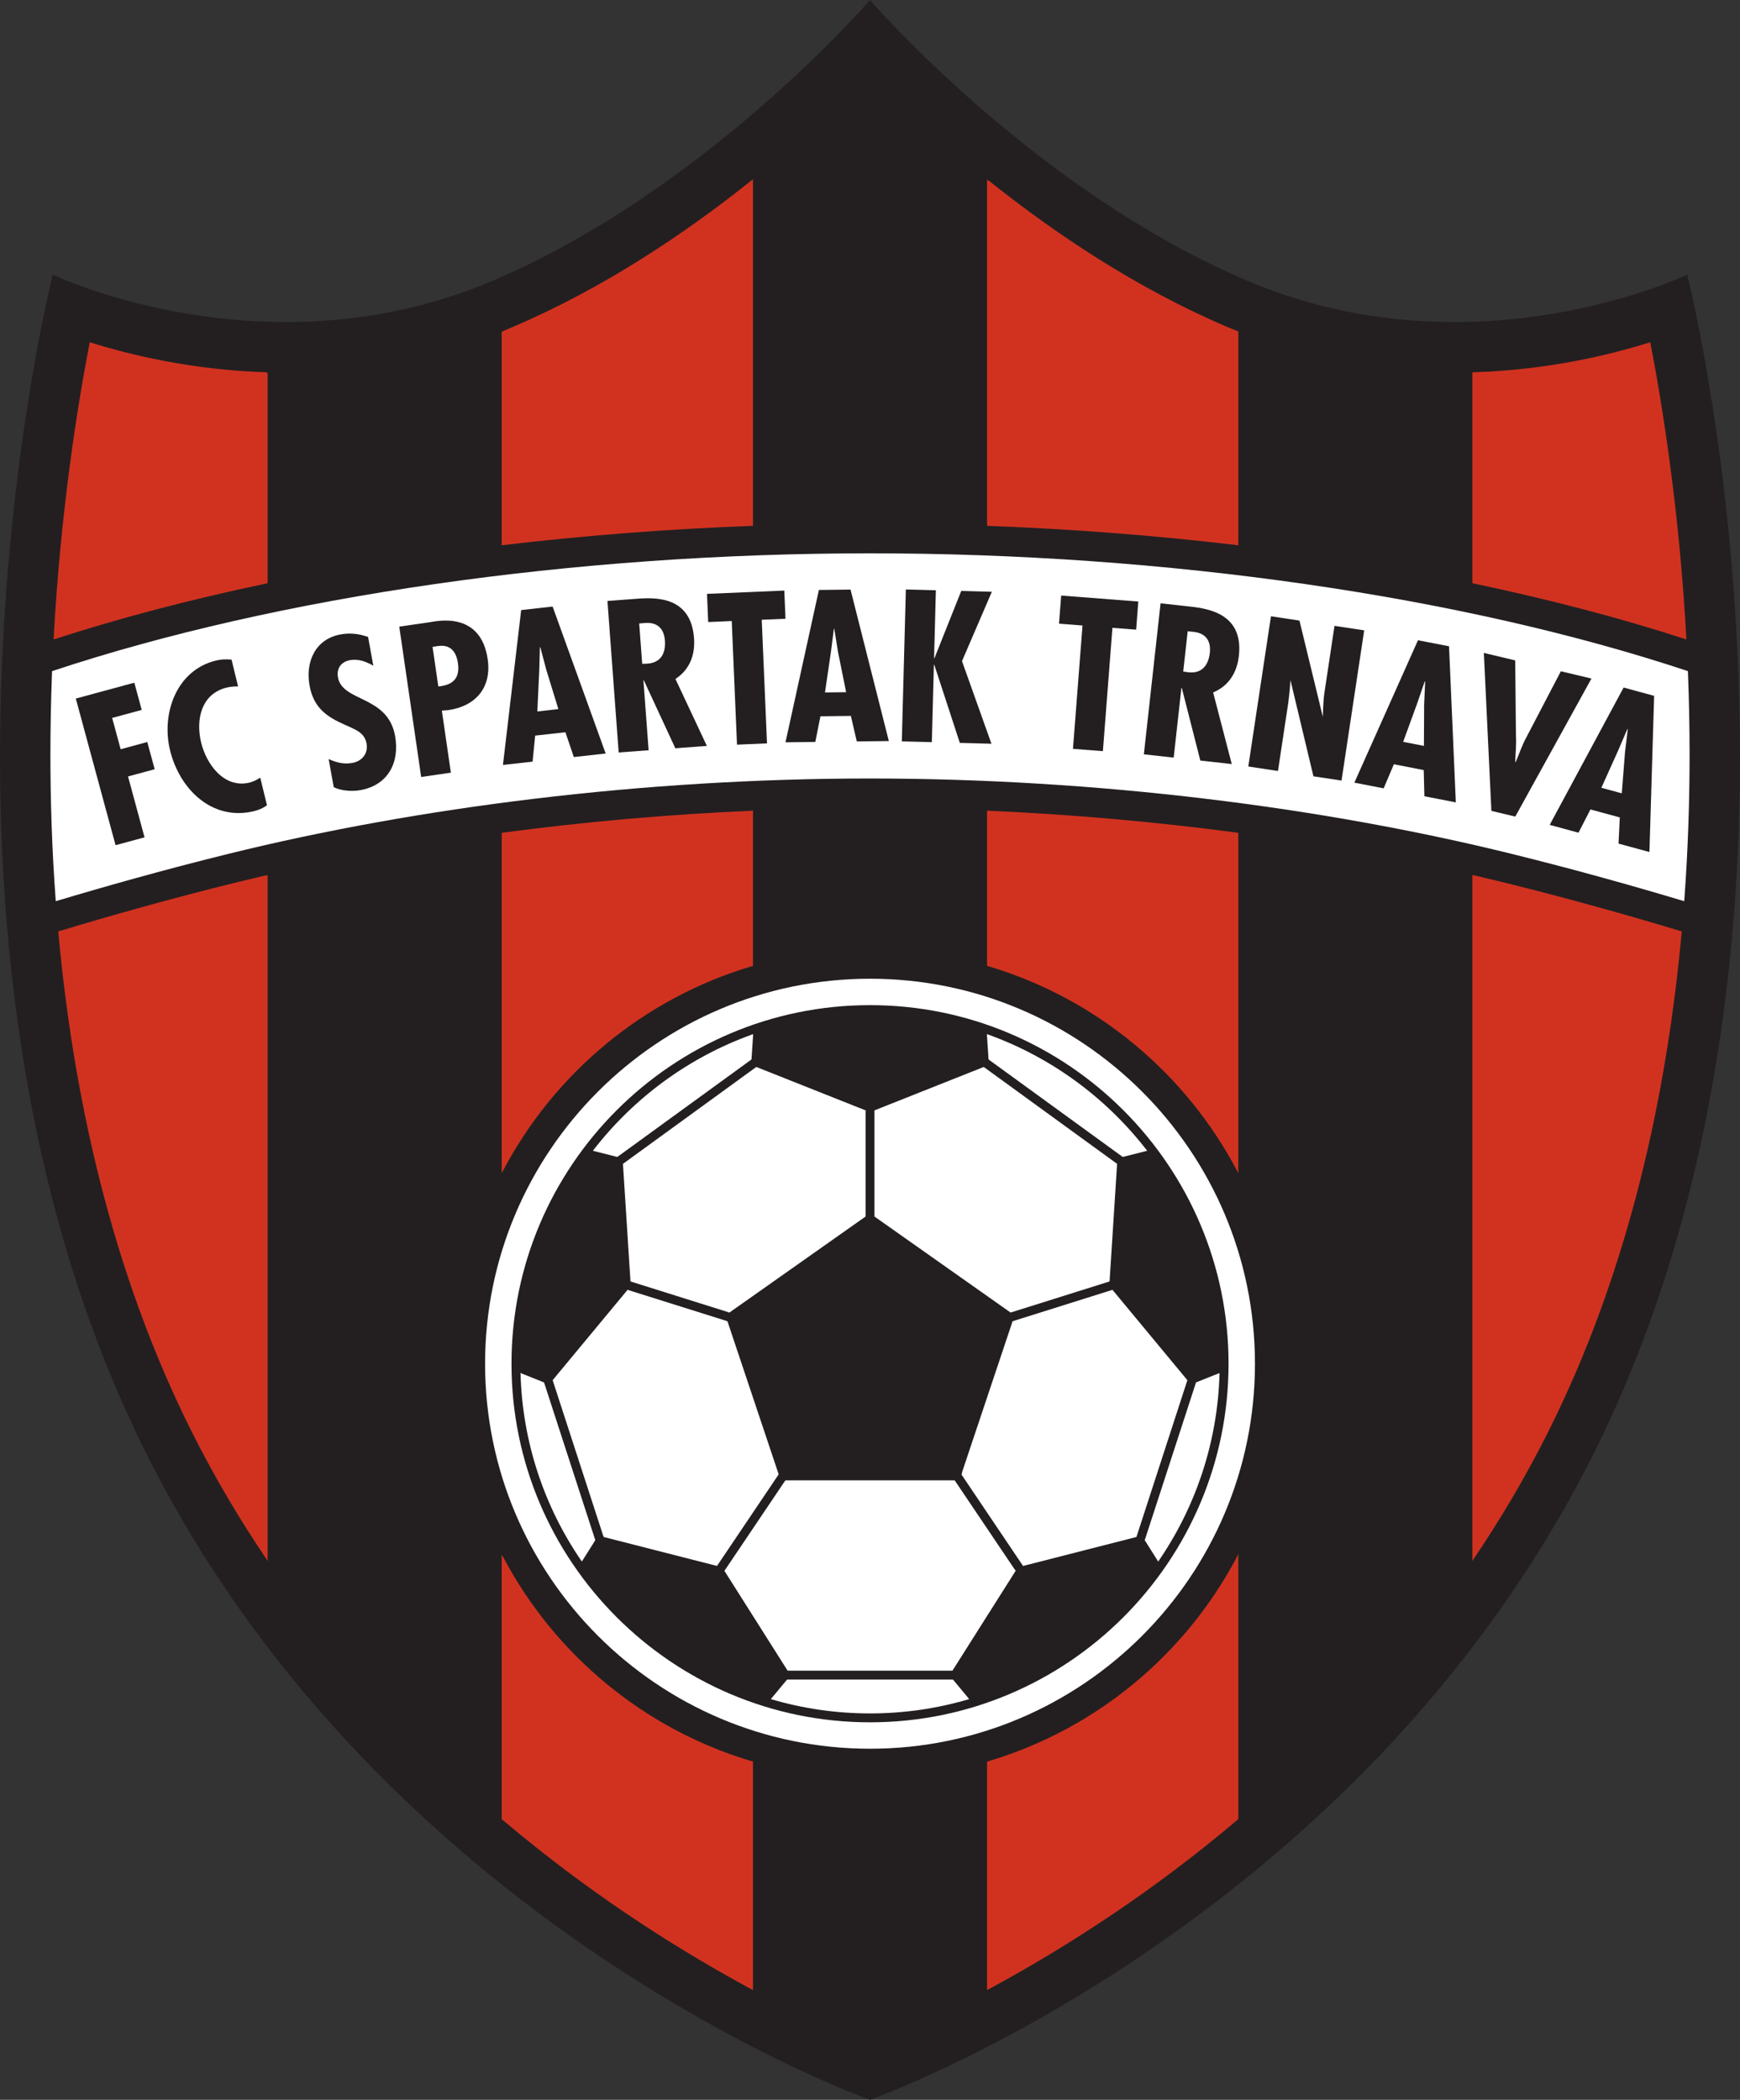
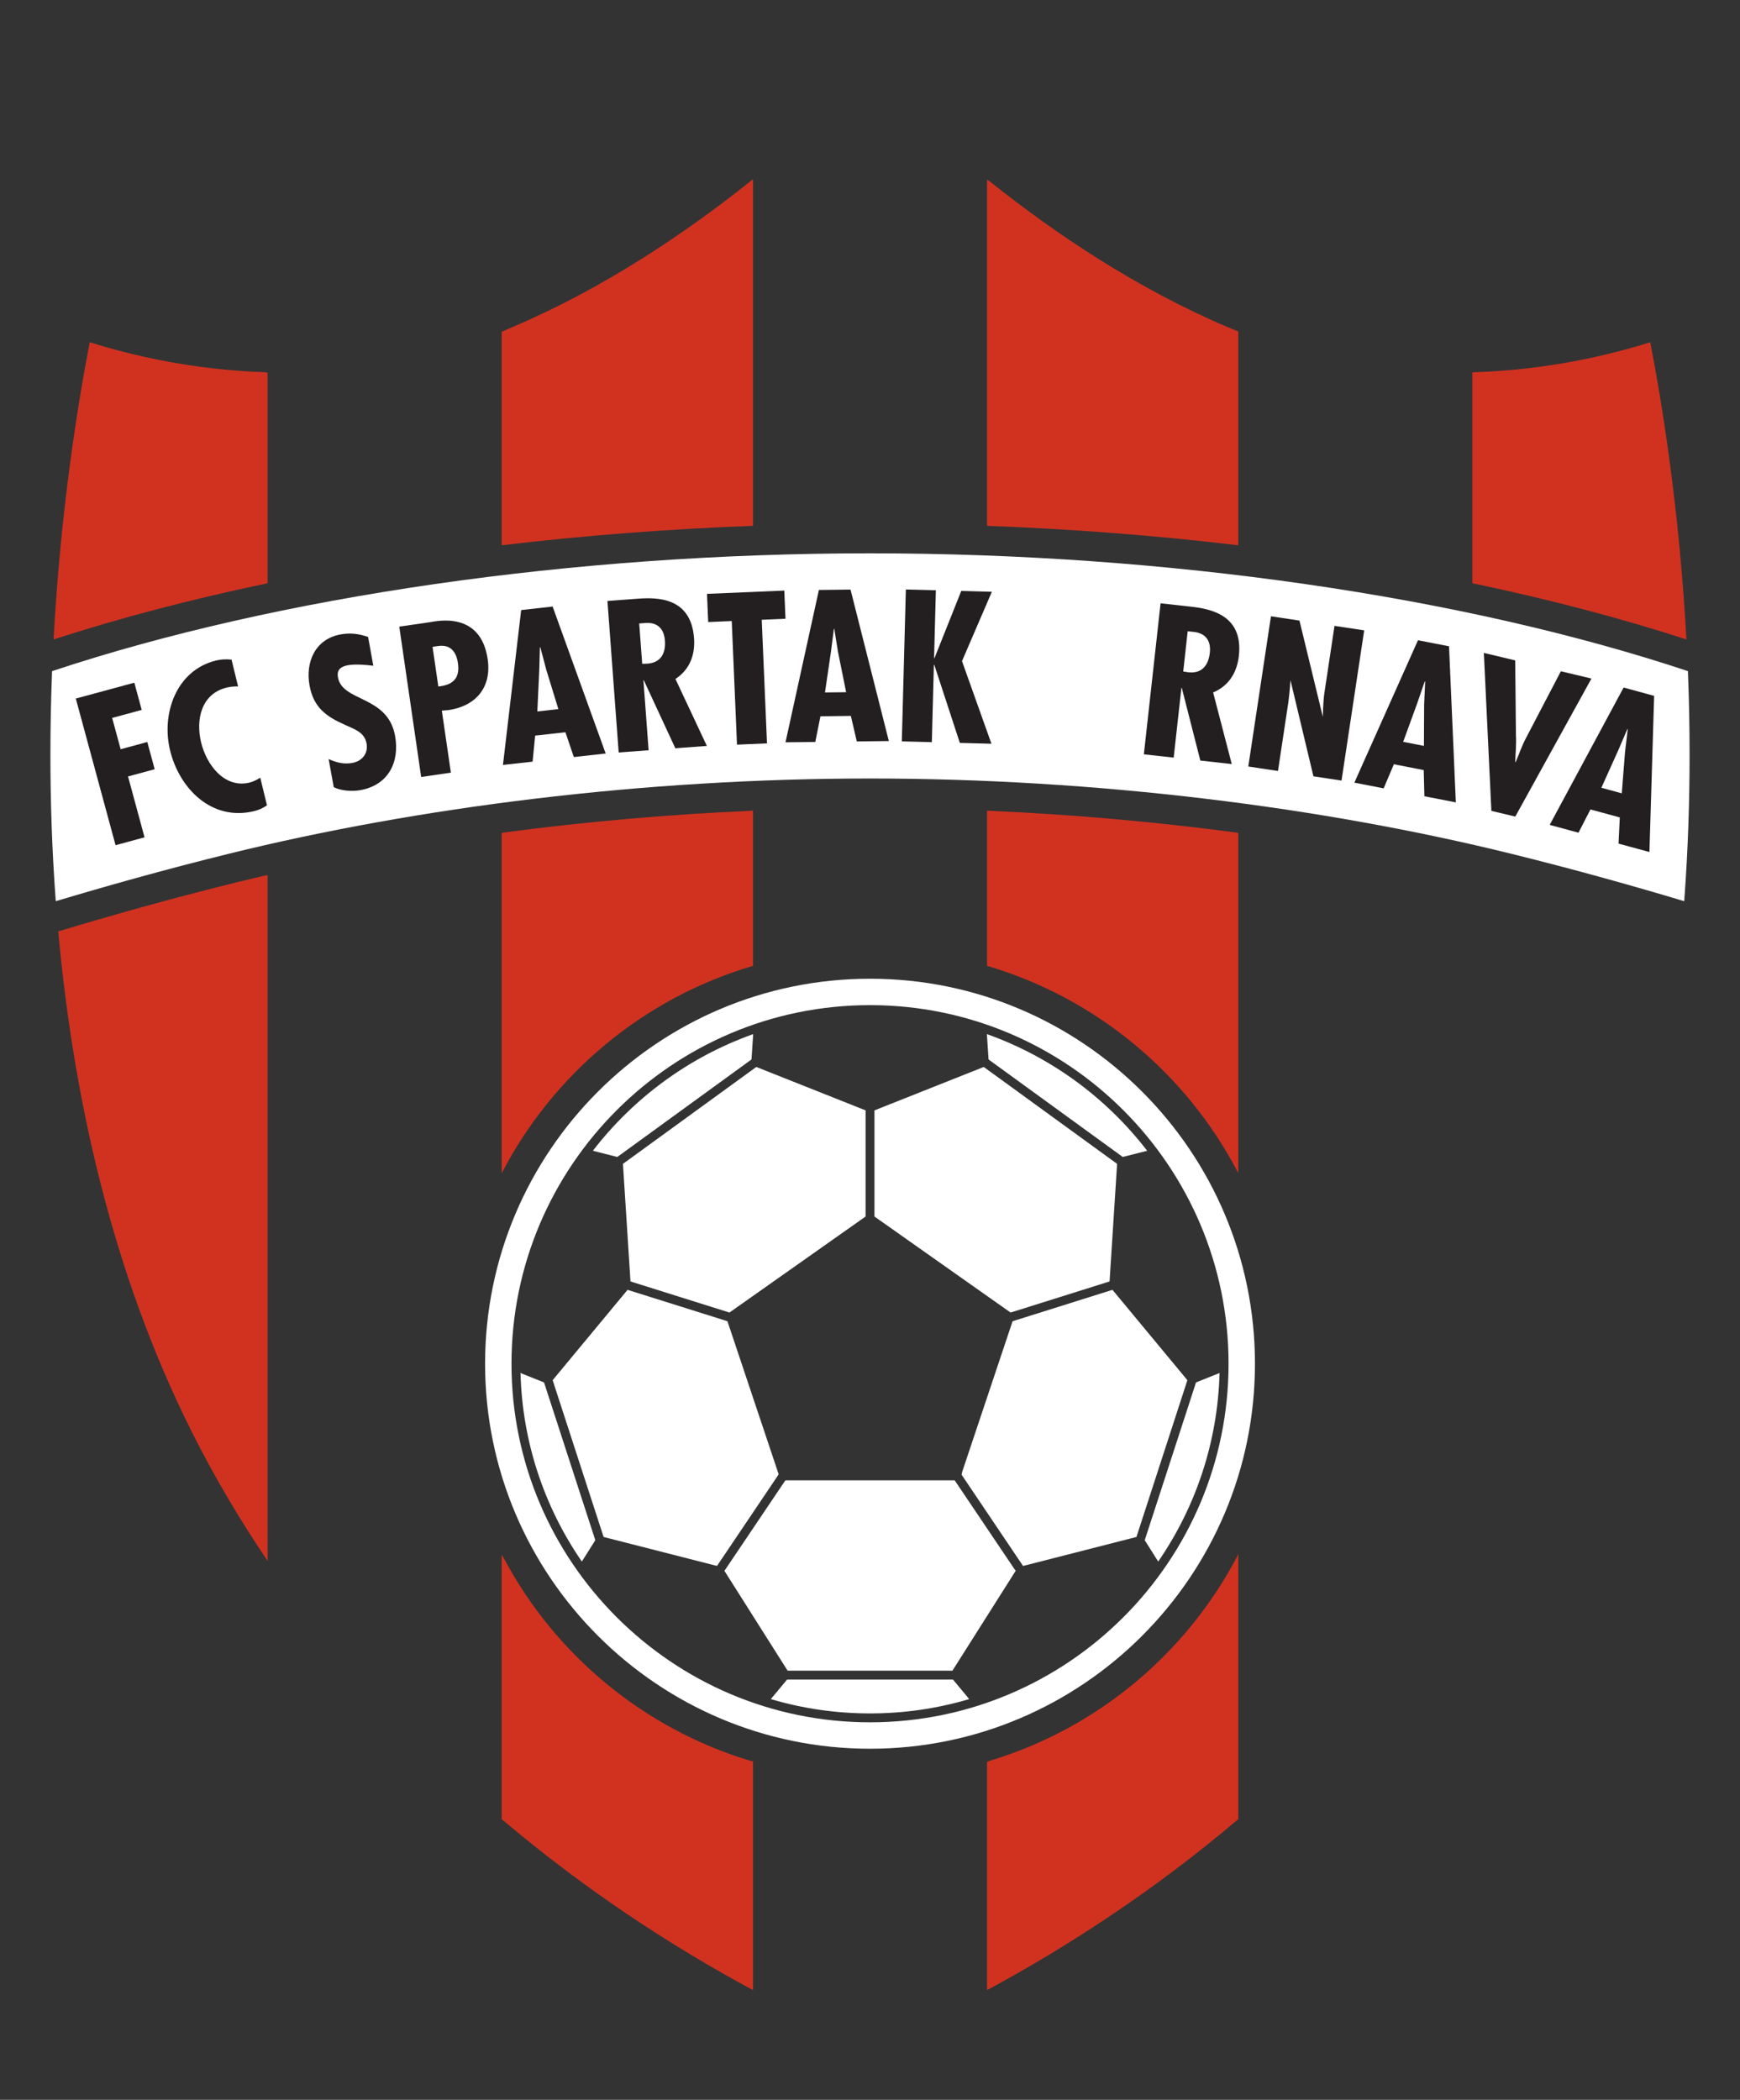
<svg xmlns="http://www.w3.org/2000/svg" width="516.81pt" height="623.63pt" viewBox="0 0 516.81 623.63" version="1.1">
  <rect x="0" y="0" width="516.81" height="623.63" fill="#333333" stroke="none" />
  <defs>
    <clipPath id="clip1">
-       <path d="M 0 0 L 516.809 0 L 516.809 623.629 L 0 623.629 Z M 0 0 " />
-     </clipPath>
+       </clipPath>
  </defs>
  <g id="surface1">
    <g clip-path="url(#clip1)" clip-rule="nonzero">
      <path style=" stroke:none;fill-rule:nonzero;fill:rgb(13.699%,12.199%,12.5%);fill-opacity:1;" d="M 472.855 432.672 C 550.996 277.789 501.133 81.551 501.133 81.551 C 501.133 81.551 437.773 112.047 370.305 83.309 C 306.945 56.324 258.398 0.004 258.398 0.004 C 258.398 0.004 209.863 56.324 146.504 83.309 C 79.031 112.047 15.676 81.551 15.676 81.551 C 15.676 81.551 -34.191 277.789 43.953 432.672 C 114.723 572.934 258.41 623.629 258.41 623.629 C 258.41 623.629 402.086 572.934 472.855 432.672 " />
    </g>
    <path style=" stroke:none;fill-rule:nonzero;fill:rgb(100%,100%,100%);fill-opacity:1;" d="M 144.078 405.016 C 144.078 341.969 195.367 290.676 258.414 290.676 C 321.457 290.676 372.746 341.969 372.746 405.016 C 372.746 468.066 321.457 519.363 258.414 519.363 C 195.367 519.363 144.078 468.066 144.078 405.016 M 151.922 405.016 C 151.922 463.738 199.695 511.516 258.414 511.516 C 317.129 511.516 364.902 463.738 364.902 405.016 C 364.902 346.297 317.129 298.52 258.414 298.52 C 199.695 298.52 151.922 346.297 151.922 405.016 " />
    <path style=" stroke:none;fill-rule:nonzero;fill:rgb(100%,100%,100%);fill-opacity:1;" d="M 16.535 267.27 C 15.422 252.168 14.973 237.688 14.973 224.145 C 14.973 215.82 15.141 207.855 15.43 200.32 C 15.445 199.988 15.457 199.66 15.469 199.332 L 15.656 199.262 C 82.664 177.016 170.52 164.332 258.402 164.332 C 346.371 164.332 434.309 177.039 501.34 199.32 L 501.375 200.32 C 501.664 207.855 501.836 215.82 501.836 224.145 C 501.836 237.715 501.383 252.227 500.266 267.359 L 500.238 267.648 C 485.941 263.355 468.055 258.293 448.547 253.484 C 392.965 239.789 326.039 231.211 258.402 231.211 C 190.77 231.211 123.844 239.789 68.262 253.484 C 48.766 258.289 30.891 263.348 16.598 267.641 L 16.535 267.27 " />
-     <path style=" stroke:none;fill-rule:nonzero;fill:rgb(81.999%,19.6%,12.5%);fill-opacity:1;" d="M 437.316 259.863 L 437.316 463.613 L 437.582 463.18 C 445.426 451.594 452.812 439.184 459.496 425.93 L 459.496 425.934 C 483.957 377.453 495.141 324.492 499.488 276.82 L 499.496 276.621 C 484.996 272.238 466.539 266.98 446.441 262.027 C 443.648 261.34 440.836 260.668 438 260.012 L 437.316 259.863 " />
    <path style=" stroke:none;fill-rule:nonzero;fill:rgb(81.999%,19.6%,12.5%);fill-opacity:1;" d="M 437.828 110.555 C 459.402 109.875 477.699 105.559 490.152 101.645 C 493.645 119.629 498.762 151.098 500.875 189.574 L 500.863 189.902 C 481.516 183.617 460.371 178.055 437.852 173.328 L 437.316 173.195 L 437.316 110.613 L 437.828 110.555 " />
    <path style=" stroke:none;fill-rule:nonzero;fill:rgb(81.999%,19.6%,12.5%);fill-opacity:1;" d="M 293.168 155.363 L 293.168 53.363 L 293.945 53.855 C 313.281 69.281 337.488 85.594 364.441 97.074 C 365.371 97.469 367.797 98.445 367.797 98.445 L 367.797 161.945 L 367.344 161.891 C 343.395 159.051 318.559 157.109 293.223 156.176 L 293.168 155.363 " />
    <path style=" stroke:none;fill-rule:nonzero;fill:rgb(81.999%,19.6%,12.5%);fill-opacity:1;" d="M 149.012 98.527 L 149.012 161.945 L 149.484 161.887 C 173.449 159.051 198.305 157.105 223.66 156.172 L 223.648 155.488 L 223.648 53.238 L 222.887 53.836 C 203.547 69.266 179.328 85.59 152.363 97.074 L 149.012 98.527 " />
    <path style=" stroke:none;fill-rule:nonzero;fill:rgb(81.999%,19.6%,12.5%);fill-opacity:1;" d="M 78.836 110.551 C 57.32 109.855 39.078 105.551 26.656 101.645 C 23.156 119.684 18.016 151.289 15.914 189.922 L 16.141 189.84 C 35.375 183.602 56.383 178.074 78.742 173.375 L 79.488 173.195 L 79.488 110.695 L 78.836 110.551 " />
    <path style=" stroke:none;fill-rule:nonzero;fill:rgb(81.999%,19.6%,12.5%);fill-opacity:1;" d="M 78.801 260.012 C 75.969 260.668 73.156 261.34 70.367 262.027 C 50.41 266.945 32.074 272.164 17.621 276.527 L 17.301 276.613 C 21.637 324.34 32.816 377.383 57.309 425.93 C 63.961 439.113 71.301 451.457 79.098 462.988 L 79.488 463.613 L 79.488 259.945 L 78.801 260.012 " />
    <path style=" stroke:none;fill-rule:nonzero;fill:rgb(81.999%,19.6%,12.5%);fill-opacity:1;" d="M 367.406 462.359 C 352.172 491.262 325.781 513.367 293.969 522.949 L 293.168 523.277 L 293.168 591.027 L 293.848 590.68 C 305.016 584.648 317.848 577.078 331.492 567.828 C 342.5 560.367 354.684 551.352 367.285 540.703 L 367.797 540.277 L 367.797 461.445 L 367.406 462.359 " />
    <path style=" stroke:none;fill-rule:nonzero;fill:rgb(81.999%,19.6%,12.5%);fill-opacity:1;" d="M 222.566 522.863 C 191.172 513.32 165.086 491.574 149.836 463.148 L 149.012 461.738 L 149.012 540.363 L 149.547 540.727 C 162.145 551.363 174.32 560.371 185.32 567.828 C 199.016 577.113 211.895 584.707 223.094 590.746 L 223.648 591.027 L 223.648 523.113 L 222.566 522.863 " />
    <path style=" stroke:none;fill-rule:nonzero;fill:rgb(81.999%,19.6%,12.5%);fill-opacity:1;" d="M 223.648 286.051 L 223.648 240.695 L 222.906 240.805 C 198.395 241.883 173.754 244.059 149.668 247.25 L 149.012 247.363 L 149.012 348.449 C 164.309 318.93 191.199 296.383 223.656 286.852 L 223.648 286.051 " />
    <path style=" stroke:none;fill-rule:nonzero;fill:rgb(81.999%,19.6%,12.5%);fill-opacity:1;" d="M 293.168 286.863 L 293.168 240.777 L 293.828 240.801 C 318.402 241.883 343.105 244.062 367.254 247.266 L 367.797 247.363 L 367.797 348.488 L 367.578 347.996 C 352.301 318.812 325.664 296.508 293.543 286.961 L 293.168 286.863 " />
    <path style=" stroke:none;fill-rule:nonzero;fill:rgb(13.699%,12.199%,12.5%);fill-opacity:1;" d="M 39.898 202.754 L 42.09 210.84 L 33.312 213.219 L 35.836 222.52 L 43.746 220.371 L 45.941 228.457 L 38.027 230.602 L 42.93 248.68 L 34.324 251.016 L 22.516 207.469 L 39.898 202.754 " />
    <path style=" stroke:none;fill-rule:nonzero;fill:rgb(13.699%,12.199%,12.5%);fill-opacity:1;" d="M 70.715 203.875 C 69.539 203.852 68.453 203.934 67.348 204.203 C 59.73 206.055 58.098 213.777 59.738 220.523 C 61.32 227.035 66.586 234.254 74.145 232.418 C 75.25 232.148 76.285 231.59 77.305 230.973 L 79.297 239.172 C 78.145 240.004 76.863 240.562 75.469 240.902 C 62.969 243.941 53.305 234.344 50.508 222.832 C 47.863 211.957 52.359 199.039 64.16 196.172 C 65.672 195.801 67.199 195.738 68.777 195.91 L 70.715 203.875 " />
-     <path style=" stroke:none;fill-rule:nonzero;fill:rgb(13.699%,12.199%,12.5%);fill-opacity:1;" d="M 110.883 197.723 C 108.84 196.512 106.426 195.609 104.012 196.051 C 101.301 196.543 99.895 198.5 100.387 201.211 C 101.715 208.512 115.152 206.492 117.336 218.504 C 118.77 226.395 115.312 233.164 107.07 234.66 C 104.598 235.109 101.398 234.902 99.129 233.793 L 97.609 225.434 C 99.926 226.473 102.102 227.051 104.691 226.578 C 107.516 226.066 109.41 223.777 108.879 220.832 C 108.258 217.418 105.312 216.613 102.52 215.297 C 96.836 212.801 93.117 210.07 91.941 203.594 C 90.668 196.59 93.629 189.785 101.164 188.418 C 103.992 187.902 106.66 188.211 109.332 189.184 L 110.883 197.723 " />
+     <path style=" stroke:none;fill-rule:nonzero;fill:rgb(13.699%,12.199%,12.5%);fill-opacity:1;" d="M 110.883 197.723 C 101.301 196.543 99.895 198.5 100.387 201.211 C 101.715 208.512 115.152 206.492 117.336 218.504 C 118.77 226.395 115.312 233.164 107.07 234.66 C 104.598 235.109 101.398 234.902 99.129 233.793 L 97.609 225.434 C 99.926 226.473 102.102 227.051 104.691 226.578 C 107.516 226.066 109.41 223.777 108.879 220.832 C 108.258 217.418 105.312 216.613 102.52 215.297 C 96.836 212.801 93.117 210.07 91.941 203.594 C 90.668 196.59 93.629 189.785 101.164 188.418 C 103.992 187.902 106.66 188.211 109.332 189.184 L 110.883 197.723 " />
    <path style=" stroke:none;fill-rule:nonzero;fill:rgb(13.699%,12.199%,12.5%);fill-opacity:1;" d="M 125.094 230.758 L 118.59 186.109 L 127.77 184.773 C 129.664 184.496 142.754 181.379 144.852 195.77 C 146.066 204.117 141.379 209.699 133.203 210.891 L 131.234 211.059 L 133.918 229.473 L 125.094 230.758 M 130.191 203.891 C 134.48 203.449 136.676 201.496 136.012 196.934 C 135.547 193.738 133.922 191.312 130.133 191.867 L 128.473 192.105 L 130.191 203.891 " />
    <path style=" stroke:none;fill-rule:nonzero;fill:rgb(13.699%,12.199%,12.5%);fill-opacity:1;" d="M 164.137 180.141 L 179.895 223.785 L 170.438 224.84 L 167.934 217.473 L 158.953 218.473 L 158.188 226.203 L 149.387 227.184 L 154.797 181.184 L 164.137 180.141 M 162.25 198.898 L 160.484 192.23 L 160.363 192.242 L 160.168 199.129 L 159.598 211.297 L 165.844 210.598 L 162.25 198.898 " />
    <path style=" stroke:none;fill-rule:nonzero;fill:rgb(13.699%,12.199%,12.5%);fill-opacity:1;" d="M 183.758 223.477 L 180.422 178.48 L 189.371 177.816 C 195.039 177.398 205.23 177.242 206.141 189.535 C 206.508 194.488 204.855 198.871 200.617 201.645 L 209.953 221.535 L 200.586 222.23 L 191.227 202.043 L 191.109 202.051 L 192.648 222.82 L 183.758 223.477 M 190.746 197.156 L 192.301 197.102 C 196.359 196.801 197.766 193.938 197.492 190.238 C 197.254 187.016 195.508 184.504 191.051 185.074 L 189.855 185.164 L 190.746 197.156 " />
    <path style=" stroke:none;fill-rule:nonzero;fill:rgb(13.699%,12.199%,12.5%);fill-opacity:1;" d="M 232.949 175.398 L 233.305 183.766 L 226.25 184.066 L 227.812 220.777 L 218.902 221.156 L 217.34 184.445 L 210.348 184.746 L 209.988 176.375 L 232.949 175.398 " />
    <path style=" stroke:none;fill-rule:nonzero;fill:rgb(13.699%,12.199%,12.5%);fill-opacity:1;" d="M 252.621 175.102 L 264 220.086 L 254.484 220.199 L 252.719 212.621 L 243.684 212.73 L 242.16 220.352 L 233.305 220.461 L 243.227 175.215 L 252.621 175.102 M 248.895 193.578 L 247.797 186.77 L 247.676 186.77 L 246.801 193.602 L 245.035 205.652 L 251.316 205.578 L 248.895 193.578 " />
    <path style=" stroke:none;fill-rule:nonzero;fill:rgb(13.699%,12.199%,12.5%);fill-opacity:1;" d="M 277.969 175.309 L 277.434 195.469 L 277.551 195.473 L 285.508 175.512 L 294.598 175.754 L 285.73 196.348 L 294.477 220.887 L 285.086 220.637 L 277.5 197.445 L 277.379 197.445 L 276.77 220.414 L 267.855 220.18 L 269.055 175.074 L 277.969 175.309 " />
-     <path style=" stroke:none;fill-rule:nonzero;fill:rgb(13.699%,12.199%,12.5%);fill-opacity:1;" d="M 338.098 178.648 L 337.453 187.004 L 330.41 186.461 L 327.578 223.09 L 318.688 222.402 L 321.523 185.77 L 314.543 185.23 L 315.188 176.879 L 338.098 178.648 " />
    <path style=" stroke:none;fill-rule:nonzero;fill:rgb(13.699%,12.199%,12.5%);fill-opacity:1;" d="M 339.746 224.027 L 344.711 179.18 L 353.633 180.168 C 359.281 180.793 369.328 182.508 367.969 194.762 C 367.426 199.695 364.992 203.703 360.32 205.652 L 365.855 226.918 L 356.52 225.883 L 351.02 204.324 L 350.898 204.309 L 348.605 225.008 L 339.746 224.027 M 351.438 199.434 L 352.977 199.664 C 357.023 200.109 358.934 197.555 359.34 193.863 C 359.695 190.652 358.438 187.863 353.953 187.609 L 352.762 187.477 L 351.438 199.434 " />
    <path style=" stroke:none;fill-rule:nonzero;fill:rgb(13.699%,12.199%,12.5%);fill-opacity:1;" d="M 382.672 208.504 L 379.582 228.977 L 370.766 227.645 L 377.496 183.031 L 385.961 184.309 L 392.902 212.891 C 392.902 212.891 392.996 208.246 393.348 205.938 L 396.371 185.879 L 405.188 187.211 L 398.457 231.824 L 390.113 230.562 L 383.289 202 C 383.289 202 383.141 204.809 382.672 208.504 " />
    <path style=" stroke:none;fill-rule:nonzero;fill:rgb(13.699%,12.199%,12.5%);fill-opacity:1;" d="M 430.387 191.941 L 432.406 238.301 L 423.066 236.484 L 422.871 228.707 L 414.004 226.98 L 410.969 234.133 L 402.273 232.441 L 421.164 190.152 L 430.387 191.941 M 422.992 209.281 L 423.297 202.391 L 423.176 202.367 L 420.934 208.883 L 416.762 220.324 L 422.93 221.523 L 422.992 209.281 " />
    <path style=" stroke:none;fill-rule:nonzero;fill:rgb(13.699%,12.199%,12.5%);fill-opacity:1;" d="M 450.043 196.133 L 450.262 218.453 C 450.426 221.137 450.117 223.707 450.047 226.336 L 450.164 226.363 C 451.238 223.914 452.008 221.453 453.316 219.059 L 463.605 199.363 L 472.688 201.527 L 450.066 242.52 L 442.965 240.828 L 440.73 193.914 L 450.043 196.133 " />
    <path style=" stroke:none;fill-rule:nonzero;fill:rgb(13.699%,12.199%,12.5%);fill-opacity:1;" d="M 491.309 206.664 L 489.91 253.043 L 480.73 250.547 L 481.109 242.773 L 472.391 240.398 L 468.836 247.309 L 460.289 244.98 L 482.242 204.195 L 491.309 206.664 M 482.656 223.41 L 483.469 216.559 L 483.352 216.527 L 480.637 222.859 L 475.633 233.965 L 481.695 235.613 L 482.656 223.41 " />
    <path style=" stroke:none;fill-rule:nonzero;fill:rgb(100%,100%,100%);fill-opacity:1;" d="M 300.359 389.758 L 329.266 380.672 L 329.562 380.566 L 331.777 345.988 L 331.77 345.637 L 292.359 317.004 L 292.156 316.895 L 259.738 329.77 L 259.73 330.031 L 259.73 361.301 L 259.949 361.457 L 300.133 389.801 L 300.359 389.758 " />
    <path style=" stroke:none;fill-rule:nonzero;fill:rgb(100%,100%,100%);fill-opacity:1;" d="M 343.73 463.336 L 340.188 457.719 L 339.988 457.492 L 355.23 410.586 L 355.469 410.48 L 361.93 407.898 L 362.227 407.801 C 361.676 428.531 355.023 447.77 344.004 463.777 L 343.73 463.336 " />
    <path style=" stroke:none;fill-rule:nonzero;fill:rgb(100%,100%,100%);fill-opacity:1;" d="M 285.773 437.172 L 300.746 392.418 L 301.219 392.254 L 330.023 383.199 L 330.434 383.086 L 352.504 409.699 L 352.664 409.93 L 337.543 456.473 L 336.973 456.617 L 303.84 465.086 L 303.707 464.848 L 285.609 437.977 L 285.773 437.172 " />
    <path style=" stroke:none;fill-rule:nonzero;fill:rgb(100%,100%,100%);fill-opacity:1;" d="M 228.953 504.613 L 233.762 498.836 L 234.074 498.816 L 282.703 498.816 L 283.051 498.82 L 287.492 504.16 L 287.836 504.633 C 278.504 507.395 268.629 508.875 258.414 508.875 C 248.289 508.875 238.496 507.422 229.238 504.707 C 229.148 504.68 229.059 504.652 228.969 504.625 L 228.953 504.613 " />
    <path style=" stroke:none;fill-rule:nonzero;fill:rgb(100%,100%,100%);fill-opacity:1;" d="M 179.176 456.148 L 164.238 410.184 L 164.152 409.898 L 186.402 383.066 L 186.758 383.188 L 215.727 392.293 L 216.062 392.395 L 231.266 437.828 L 231.082 438.172 L 212.992 465.027 L 212.598 464.984 L 179.328 456.484 L 179.176 456.148 " />
    <path style=" stroke:none;fill-rule:nonzero;fill:rgb(100%,100%,100%);fill-opacity:1;" d="M 172.641 463.512 C 161.711 447.531 155.121 428.352 154.598 407.695 L 154.871 407.891 L 161.527 410.547 L 161.684 410.855 L 176.719 457.137 L 176.812 457.438 L 172.816 463.773 L 172.641 463.512 " />
    <path style=" stroke:none;fill-rule:nonzero;fill:rgb(100%,100%,100%);fill-opacity:1;" d="M 333.445 343.59 L 293.844 314.82 L 293.613 314.609 L 293.121 307.113 L 293.426 307.234 C 312.324 314.023 328.703 326.148 340.738 341.781 L 340.309 341.879 L 333.875 343.512 L 333.445 343.59 " />
    <path style=" stroke:none;fill-rule:nonzero;fill:rgb(100%,100%,100%);fill-opacity:1;" d="M 216.25 389.688 L 187.547 380.668 L 187.262 380.574 L 185.039 345.859 L 185.016 345.664 L 224.324 317.105 L 224.672 316.895 L 257.129 329.789 L 257.09 330.031 L 257.09 361.301 L 256.895 361.438 L 216.645 389.824 L 216.25 389.688 " />
    <path style=" stroke:none;fill-rule:nonzero;fill:rgb(100%,100%,100%);fill-opacity:1;" d="M 182.992 343.523 L 176.395 341.848 L 176.117 341.738 C 188.141 326.137 204.492 314.035 223.359 307.25 L 223.703 307.148 L 223.215 314.57 L 223.082 314.742 L 183.359 343.602 L 182.992 343.523 " />
    <path style=" stroke:none;fill-rule:nonzero;fill:rgb(100%,100%,100%);fill-opacity:1;" d="M 282.492 496.176 L 234.203 496.176 L 233.914 496.148 L 215.344 466.812 L 215.156 466.543 L 233.105 439.895 L 233.324 439.652 L 282.848 439.652 L 283.551 439.645 L 301.211 465.867 L 301.68 466.5 L 282.879 496.199 L 282.492 496.176 " />
  </g>
</svg>